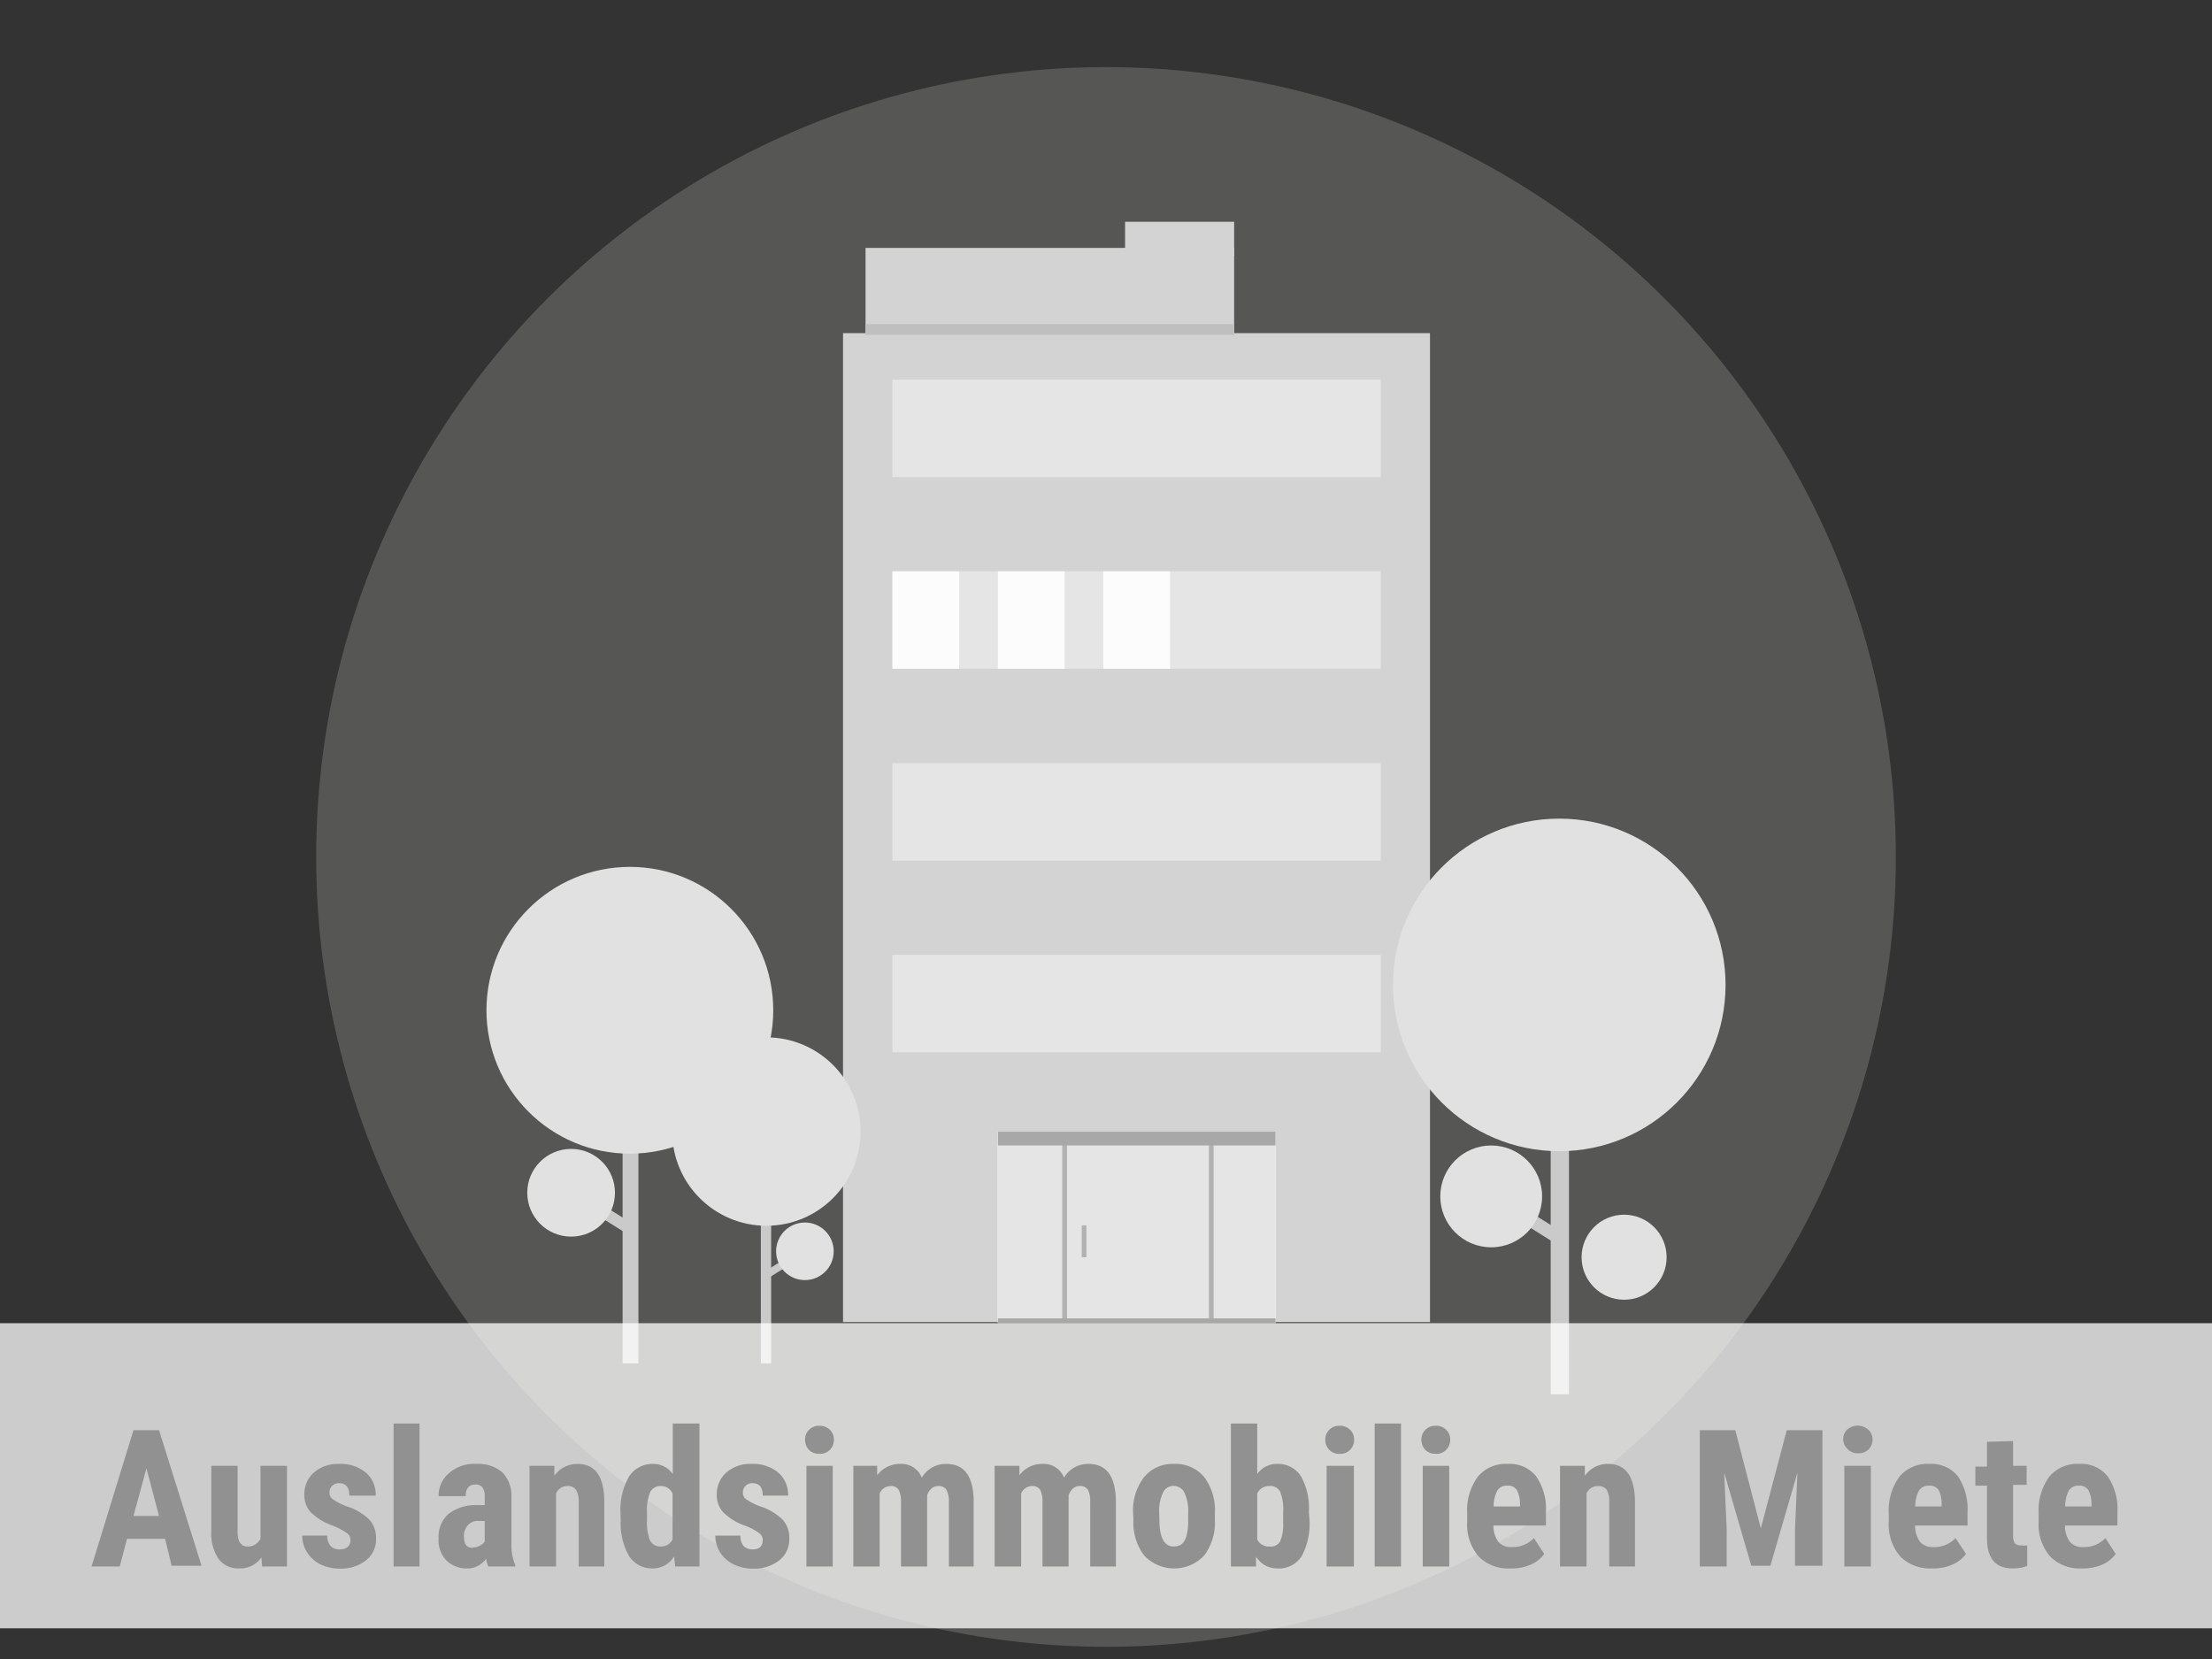
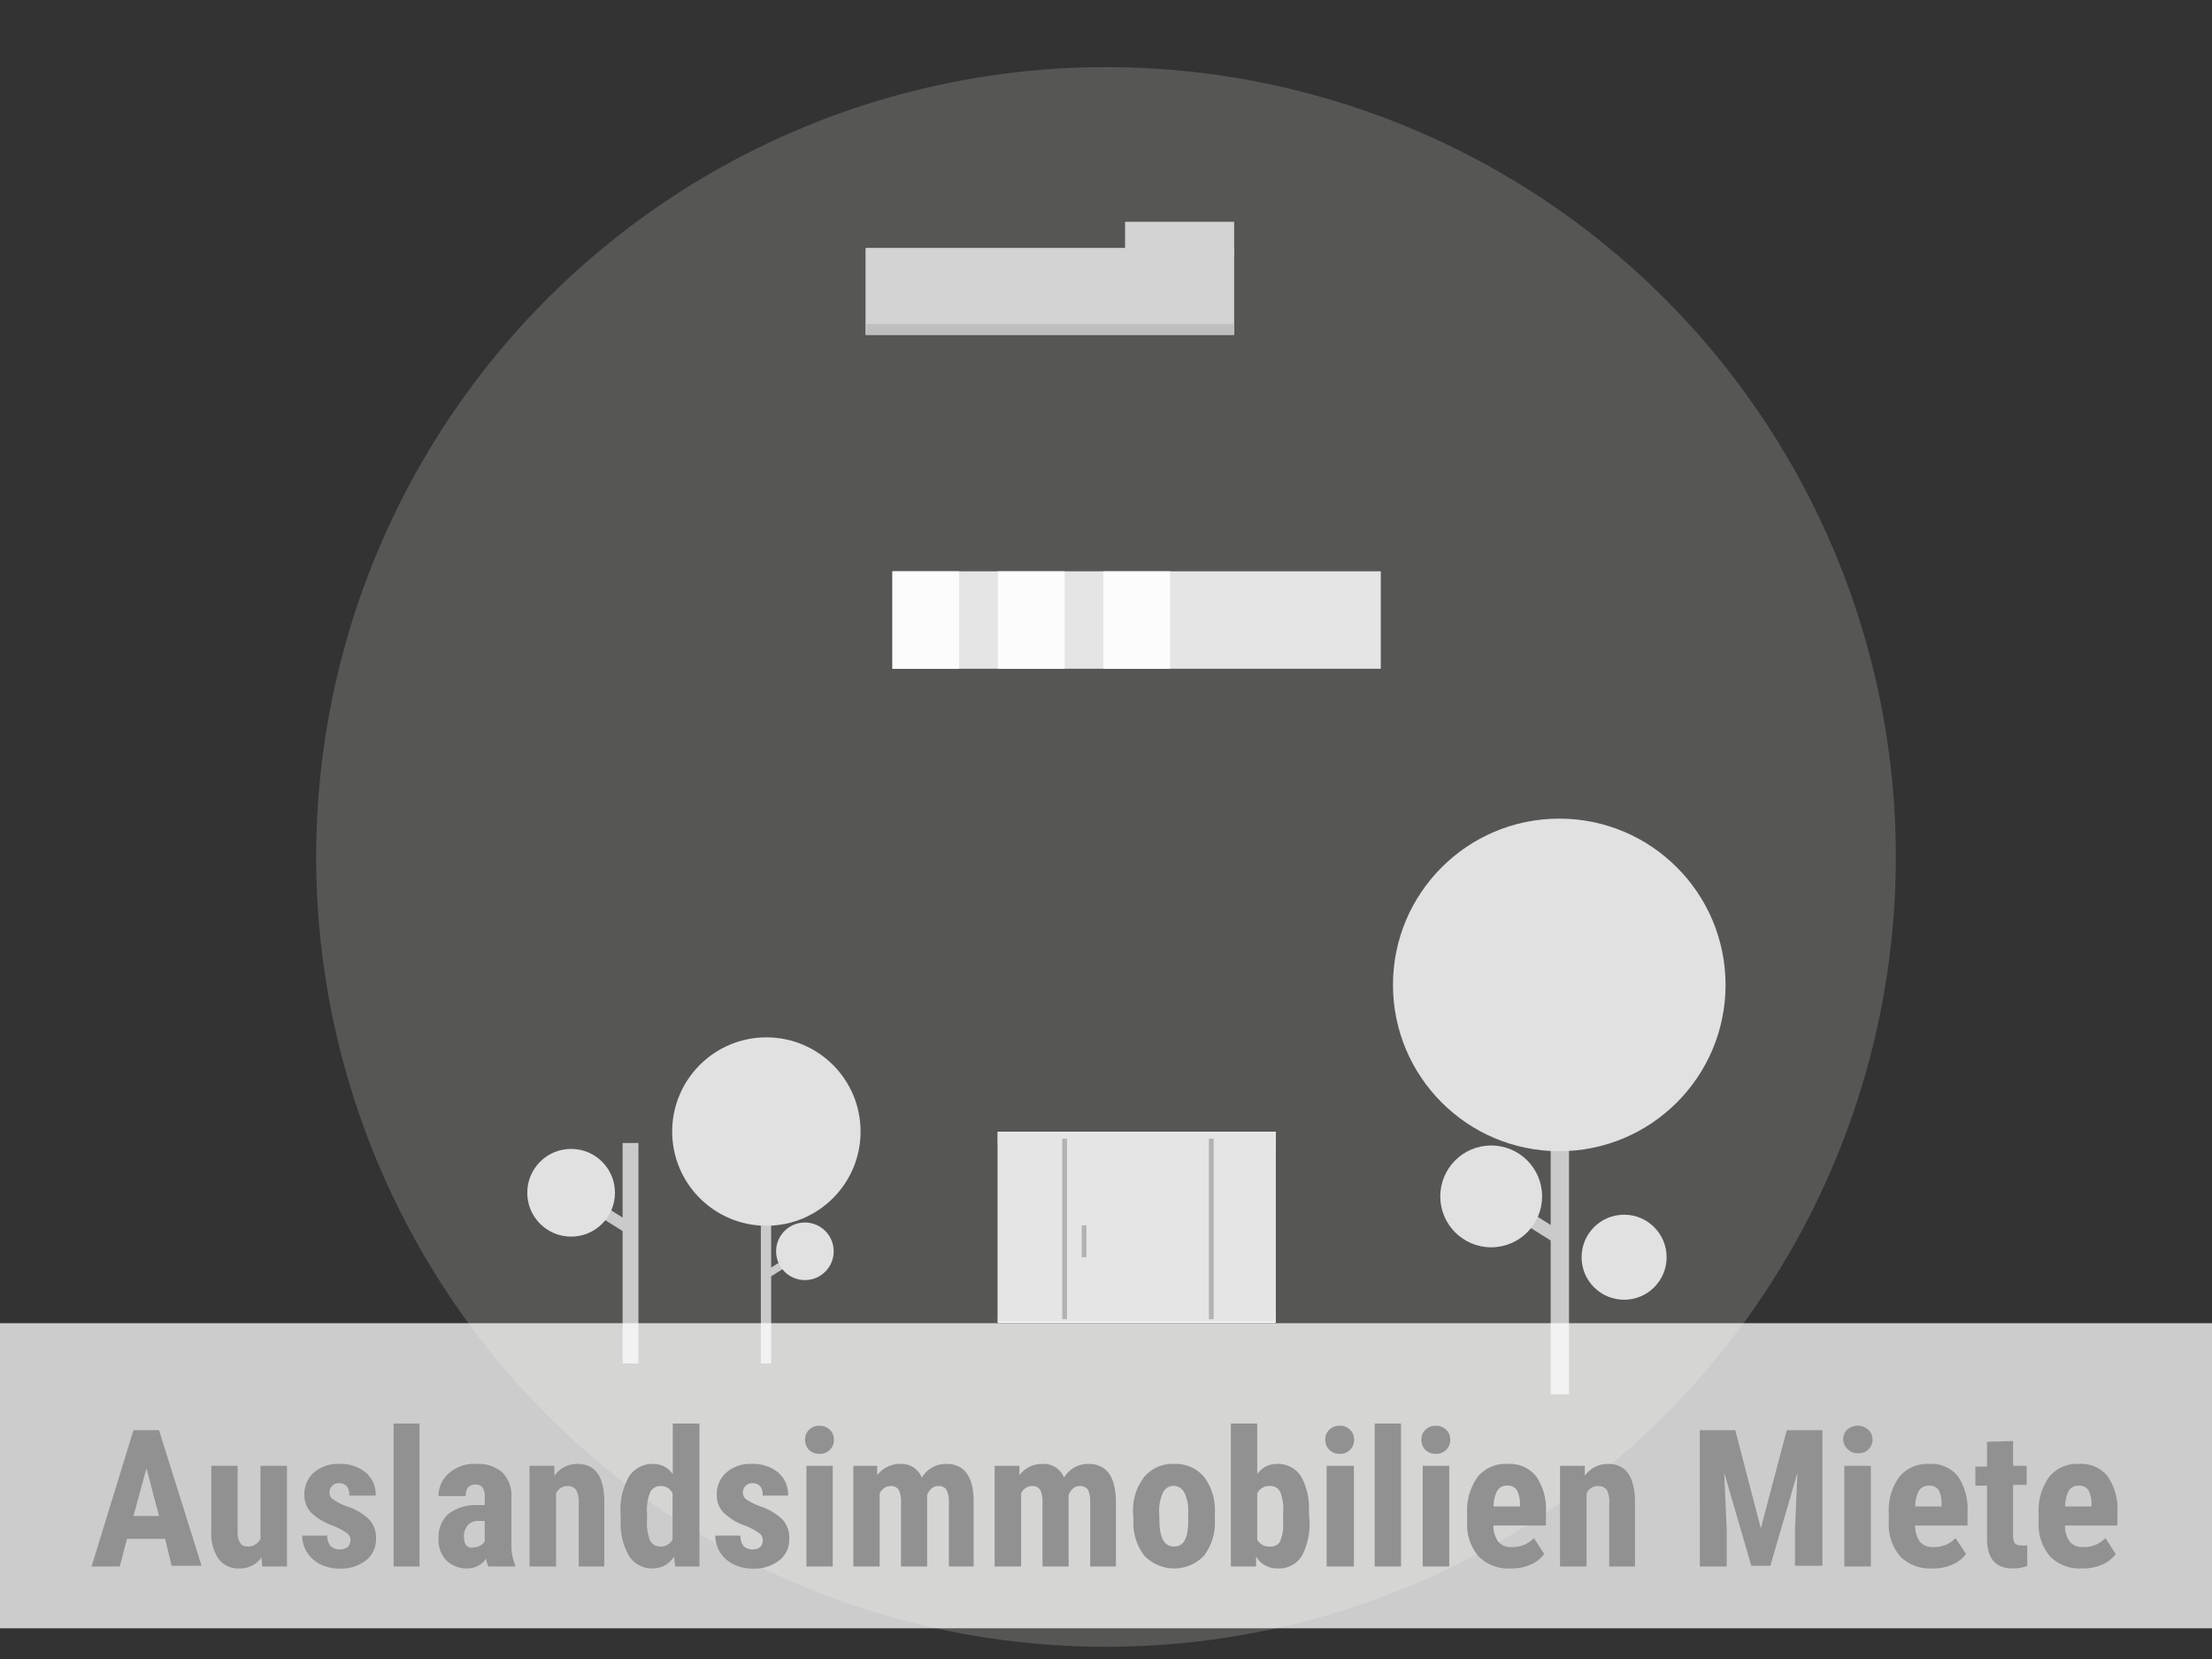
<svg xmlns="http://www.w3.org/2000/svg" viewBox="0 0 116 87">
  <rect x="0" y="0" width="116" height="87" fill="#333333" stroke="none" />
  <g data-name="Ebene 1">
    <circle cx="58" cy="44.94" r="41.42" fill="#aeacaa" opacity=".29" />
-     <path fill="#d3d3d3" d="M74.99 69.33H44.21V17.47h30.78z" />
    <path fill="#e5e5e5" d="M46.8 29.96h25.61v5.11H46.8z" />
    <path fill="#d3d3d3" d="M64.72 17.56H45.39V13h19.33z" />
    <path fill="#bfbfbf" d="M64.72 17.56H45.39V17h19.33z" />
    <path fill="#d3d3d3" d="M64.72 13.41H59v-1.78h5.72z" />
    <g fill="#fcfcfc">
      <path d="M57.86 29.96h3.5v5.11h-3.5zM52.33 29.96h3.5v5.11h-3.5zM46.8 29.96h3.5v5.11h-3.5z" />
    </g>
    <g fill="#fff">
      <path d="M52.33 59.35h14.56v9.97H52.33z" />
      <path d="M65.88 60.35v8H53.33v-8h12.55m1-1H52.33v10h14.55v-10ZM63.52 59.71v9.47M55.83 59.71v9.47" />
      <path d="M52.33 59.35h14.56v.72H52.33zM52.33 69.14h14.56v.24H52.33zM56.85 64.26v1.67" />
    </g>
    <path fill="#e5e5e5" d="M52.33 59.35h14.56v9.97H52.33z" />
    <path fill="none" stroke="#b2b2b2" stroke-miterlimit="10" stroke-width=".25" d="M63.52 59.71v9.47M55.83 59.71v9.47" />
-     <path fill="#a8a8a8" d="M52.33 59.35h14.56v.72H52.33zM52.33 69.14h14.56v.24H52.33z" />
    <path fill="#898989" stroke="#b2b2b2" stroke-miterlimit="10" stroke-width=".25" d="M56.85 64.26v1.67" />
    <path fill="#cacaca" d="M82.28 73.12h-.96v-13.4h.96z" />
    <path fill="#cacaca" d="m82.108 64.732-.367.585-2.194-1.376.366-.584z" />
    <circle cx="81.77" cy="51.65" r="8.72" fill="#e1e1e1" />
    <circle cx="78.2" cy="62.74" r="2.67" fill="#e1e1e1" />
    <circle cx="85.17" cy="65.93" r="2.23" fill="#e1e1e1" />
    <path fill="#cacaca" d="M33.48 71.5h-.83V59.94h.83z" />
    <path fill="#cacaca" d="m33.303 64.259-.319.508-1.889-1.184.319-.508z" />
-     <circle cx="33.03" cy="52.98" r="7.52" fill="#e1e1e1" />
    <circle cx="29.95" cy="62.55" r="2.3" fill="#e1e1e1" />
    <path fill="#cacaca" d="M39.9 63.91h.54v7.59h-.54z" />
    <path fill="#cacaca" d="m41.251 65.963.207.33-1.237.775-.207-.33z" />
    <circle cx="40.19" cy="59.34" r="4.94" fill="#e1e1e1" />
    <circle cx="42.21" cy="65.62" r="1.51" fill="#e1e1e1" />
    <path fill="#fff" opacity=".75" d="M0 69.39h116v16H0z" />
    <g fill="#919191">
      <path d="M8.66 80.7h-2l-.38 1.45H4.8L7 75h1.34l2.23 7.11H9ZM7 79.5h1.34L7.68 77ZM13.71 81.67a1.34 1.34 0 0 1-1.15.58 1.29 1.29 0 0 1-1.1-.5 2.4 2.4 0 0 1-.38-1.46v-3.42h1.38v3.46c0 .51.18.77.51.77a.72.72 0 0 0 .69-.41v-3.82h1.39v5.28h-1.3ZM18.38 80.74a.45.45 0 0 0-.17-.33 3.77 3.77 0 0 0-.75-.4 3.16 3.16 0 0 1-1.18-.72 1.37 1.37 0 0 1-.32-.92 1.51 1.51 0 0 1 .5-1.15 1.93 1.93 0 0 1 1.33-.45 2.06 2.06 0 0 1 1.39.45 1.5 1.5 0 0 1 .52 1.21h-1.38c0-.43-.18-.65-.54-.65a.48.48 0 0 0-.5.52.38.38 0 0 0 .16.31 3.15 3.15 0 0 0 .73.38 3 3 0 0 1 1.2.7 1.44 1.44 0 0 1 .35 1 1.4 1.4 0 0 1-.53 1.14 2.15 2.15 0 0 1-1.4.43 2.26 2.26 0 0 1-1-.23 1.75 1.75 0 0 1-.69-.63 1.6 1.6 0 0 1-.25-.87h1.31a.83.83 0 0 0 .17.54.65.65 0 0 0 .52.18c.34-.01.53-.18.53-.51ZM22 82.15h-1.36v-7.5H22ZM25.61 82.15a1.74 1.74 0 0 1-.12-.41 1.18 1.18 0 0 1-1 .51 1.5 1.5 0 0 1-1.1-.44 1.54 1.54 0 0 1-.39-1.14 1.6 1.6 0 0 1 .52-1.28 2.33 2.33 0 0 1 1.48-.46h.42v-.43a.8.8 0 0 0-.12-.5.43.43 0 0 0-.36-.15c-.34 0-.52.2-.52.61H23a1.55 1.55 0 0 1 .55-1.21 2 2 0 0 1 1.45-.48 1.9 1.9 0 0 1 1.35.45 1.75 1.75 0 0 1 .47 1.3V81a2.55 2.55 0 0 0 .2 1.07v.08Zm-.82-1a.71.71 0 0 0 .39-.1.57.57 0 0 0 .24-.22v-1.07h-.33a.68.68 0 0 0-.55.22.84.84 0 0 0-.21.6c0 .42.16.59.46.59ZM29.07 76.87v.52a1.47 1.47 0 0 1 1.22-.62c.91 0 1.38.64 1.4 1.91v3.47h-1.34v-3.37a1.21 1.21 0 0 0-.14-.65.53.53 0 0 0-.47-.2.64.64 0 0 0-.58.39v3.83h-1.39v-5.28ZM32.54 79.35a3.48 3.48 0 0 1 .46-1.94 1.47 1.47 0 0 1 1.28-.64 1.23 1.23 0 0 1 1 .53v-2.65h1.4v7.5h-1.27l-.06-.53a1.29 1.29 0 0 1-1.1.63 1.44 1.44 0 0 1-1.25-.63 3.41 3.41 0 0 1-.45-1.87Zm1.39.35a2.56 2.56 0 0 0 .16 1.09.6.6 0 0 0 .56.31.66.66 0 0 0 .62-.37v-2.41a.65.65 0 0 0-.61-.39.6.6 0 0 0-.56.31 2.49 2.49 0 0 0-.17 1.09ZM40 80.74a.45.45 0 0 0-.17-.33 3.25 3.25 0 0 0-.75-.4 3 3 0 0 1-1.17-.72 1.32 1.32 0 0 1-.32-.92 1.51 1.51 0 0 1 .5-1.15 1.89 1.89 0 0 1 1.32-.45 2.08 2.08 0 0 1 1.4.45 1.54 1.54 0 0 1 .52 1.21H40c0-.43-.18-.65-.54-.65a.49.49 0 0 0-.36.14.48.48 0 0 0-.14.38.4.4 0 0 0 .15.31 3.3 3.3 0 0 0 .74.38 3 3 0 0 1 1.19.7 1.4 1.4 0 0 1 .35 1 1.37 1.37 0 0 1-.53 1.14 2.13 2.13 0 0 1-1.4.43 2.25 2.25 0 0 1-1-.23 1.71 1.71 0 0 1-.7-.63 1.69 1.69 0 0 1-.25-.87h1.32a.83.83 0 0 0 .16.54.67.67 0 0 0 .52.18c.33-.01.49-.18.49-.51ZM42.22 75.5a.69.69 0 0 1 .21-.52.72.72 0 0 1 .54-.21.74.74 0 0 1 .55.21.69.69 0 0 1 .21.52.72.72 0 0 1-.21.53.71.71 0 0 1-.55.21.74.74 0 0 1-.55-.21.76.76 0 0 1-.2-.53Zm1.45 6.65h-1.38v-5.28h1.38ZM46 76.87v.49a1.5 1.5 0 0 1 1.23-.59 1.13 1.13 0 0 1 1.11.72 1.46 1.46 0 0 1 1.3-.72c.92 0 1.4.64 1.42 1.92v3.46h-1.3v-3.37a1.31 1.31 0 0 0-.13-.66.47.47 0 0 0-.43-.19c-.26 0-.45.16-.58.47v3.75h-1.37v-3.36a1.38 1.38 0 0 0-.12-.66.47.47 0 0 0-.43-.2.64.64 0 0 0-.57.39v3.83h-1.38v-5.28ZM53.46 76.87v.49a1.48 1.48 0 0 1 1.22-.59 1.14 1.14 0 0 1 1.12.72 1.45 1.45 0 0 1 1.29-.72c.93 0 1.4.64 1.43 1.92v3.46h-1.35v-3.37a1.33 1.33 0 0 0-.12-.66.48.48 0 0 0-.43-.19c-.26 0-.45.16-.58.47v3.75h-1.37v-3.36a1.38 1.38 0 0 0-.12-.66.48.48 0 0 0-.44-.2.63.63 0 0 0-.56.39v3.83h-1.39v-5.28ZM59.42 79.34a2.83 2.83 0 0 1 .58-1.88 1.92 1.92 0 0 1 1.57-.69 1.94 1.94 0 0 1 1.58.69 2.9 2.9 0 0 1 .56 1.89v.34a2.89 2.89 0 0 1-.56 1.88 2.16 2.16 0 0 1-3.15 0 2.84 2.84 0 0 1-.56-1.89Zm1.38.35c0 .94.25 1.41.76 1.41s.71-.39.75-1.18v-.58a2.25 2.25 0 0 0-.2-1.07.65.65 0 0 0-.57-.35.61.61 0 0 0-.55.35 2.25 2.25 0 0 0-.2 1.07ZM68.67 79.68a3.58 3.58 0 0 1-.41 1.93 1.41 1.41 0 0 1-1.29.64 1.28 1.28 0 0 1-1.1-.62v.52h-1.32v-7.5h1.38v2.65a1.24 1.24 0 0 1 1-.53 1.43 1.43 0 0 1 1.29.64 3.41 3.41 0 0 1 .42 1.87Zm-1.38-.34a2.54 2.54 0 0 0-.16-1.12.57.57 0 0 0-.56-.29.68.68 0 0 0-.64.39v2.41a.67.67 0 0 0 .65.37.57.57 0 0 0 .55-.26 2.32 2.32 0 0 0 .16-1ZM69.5 75.5a.69.69 0 0 1 .21-.52.72.72 0 0 1 .54-.21.72.72 0 0 1 .55.21.69.69 0 0 1 .21.52.72.72 0 0 1-.21.53.71.71 0 0 1-.55.21.7.7 0 0 1-.54-.21.72.72 0 0 1-.21-.53Zm1.5 6.65h-1.43v-5.28H71ZM73.47 82.15h-1.38v-7.5h1.38ZM74.54 75.5a.69.69 0 0 1 .21-.52.72.72 0 0 1 .54-.21.74.74 0 0 1 .55.21.69.69 0 0 1 .21.52.72.72 0 0 1-.21.53.71.71 0 0 1-.55.21.74.74 0 0 1-.55-.21.76.76 0 0 1-.2-.53ZM76 82.15h-1.39v-5.28H76ZM79.2 82.25a2.16 2.16 0 0 1-1.66-.63 2.56 2.56 0 0 1-.6-1.82v-.42a3 3 0 0 1 .55-1.93 1.88 1.88 0 0 1 1.56-.68 1.77 1.77 0 0 1 1.5.64 3 3 0 0 1 .52 1.88V80h-2.75a1.39 1.39 0 0 0 .26.86.86.86 0 0 0 .7.27 1.53 1.53 0 0 0 1.16-.47l.54.83a1.7 1.7 0 0 1-.73.57 2.5 2.5 0 0 1-1.05.19ZM78.33 79h1.38v-.13a1.53 1.53 0 0 0-.16-.72.54.54 0 0 0-.51-.24.57.57 0 0 0-.52.26 1.77 1.77 0 0 0-.19.83ZM83.11 76.87v.52a1.47 1.47 0 0 1 1.23-.62c.9 0 1.37.64 1.4 1.91v3.47h-1.35v-3.37a1.22 1.22 0 0 0-.13-.65.54.54 0 0 0-.47-.2.64.64 0 0 0-.59.39v3.83h-1.39v-5.28ZM91 75l1.34 5.15L93.7 75h1.87v7.11h-1.44v-1.88l.13-3-1.42 4.88h-1l-1.42-4.88.13 3v1.92h-1.41V75ZM96.66 75.5a.68.68 0 0 1 .2-.52A.83.83 0 0 1 98 75a.72.72 0 0 1 .2.52.76.76 0 0 1-.2.48.74.74 0 0 1-.55.21.72.72 0 0 1-.55-.21.72.72 0 0 1-.24-.5Zm1.45 6.65h-1.39v-5.28h1.39ZM101.31 82.25a2.18 2.18 0 0 1-1.66-.63 2.56 2.56 0 0 1-.6-1.82v-.42a3 3 0 0 1 .55-1.93 1.9 1.9 0 0 1 1.57-.68 1.79 1.79 0 0 1 1.5.64 3.08 3.08 0 0 1 .51 1.88V80h-2.75a1.46 1.46 0 0 0 .26.86.88.88 0 0 0 .71.27 1.51 1.51 0 0 0 1.15-.47l.55.83a1.73 1.73 0 0 1-.74.57 2.44 2.44 0 0 1-1.05.19Zm-.87-3.25h1.38v-.13a1.55 1.55 0 0 0-.15-.72.55.55 0 0 0-.51-.24.59.59 0 0 0-.53.26 1.77 1.77 0 0 0-.19.83ZM105.57 75.57v1.3h.71v1h-.71v2.62a.85.85 0 0 0 .08.43.39.39 0 0 0 .33.12 1 1 0 0 0 .33 0v1.08a2.09 2.09 0 0 1-.76.13q-1.33 0-1.35-1.53v-2.81h-.61v-1h.61v-1.3ZM109.17 82.25a2.16 2.16 0 0 1-1.66-.63 2.56 2.56 0 0 1-.6-1.82v-.42a3 3 0 0 1 .55-1.93 1.88 1.88 0 0 1 1.56-.68 1.77 1.77 0 0 1 1.5.64 3 3 0 0 1 .52 1.88V80h-2.75a1.39 1.39 0 0 0 .26.86.86.86 0 0 0 .7.27 1.53 1.53 0 0 0 1.16-.47l.54.83a1.7 1.7 0 0 1-.73.57 2.5 2.5 0 0 1-1.05.19ZM108.3 79h1.38v-.13a1.53 1.53 0 0 0-.16-.72.54.54 0 0 0-.51-.24.57.57 0 0 0-.52.26 1.77 1.77 0 0 0-.19.83Z" />
    </g>
-     <path fill="#e5e5e5" d="M46.8 19.91h25.61v5.11H46.8zM46.8 40.02h25.61v5.11H46.8zM46.8 50.07h25.61v5.11H46.8z" />
  </g>
</svg>